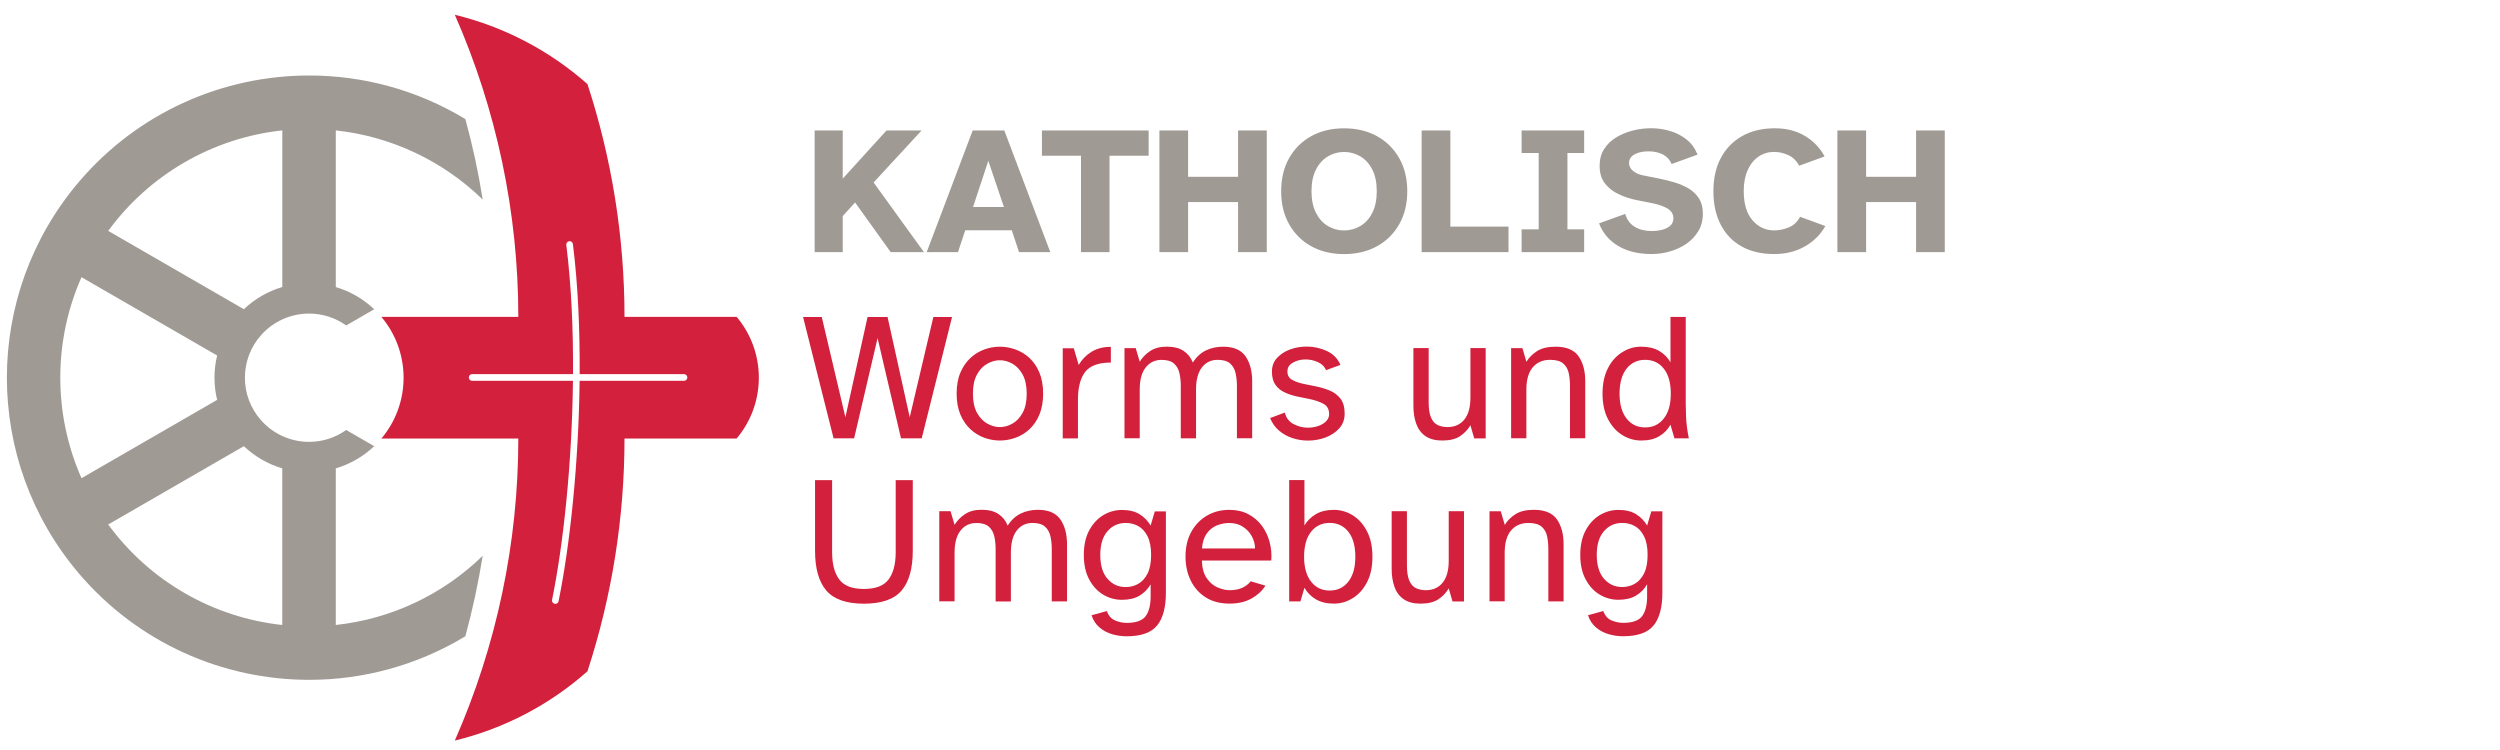
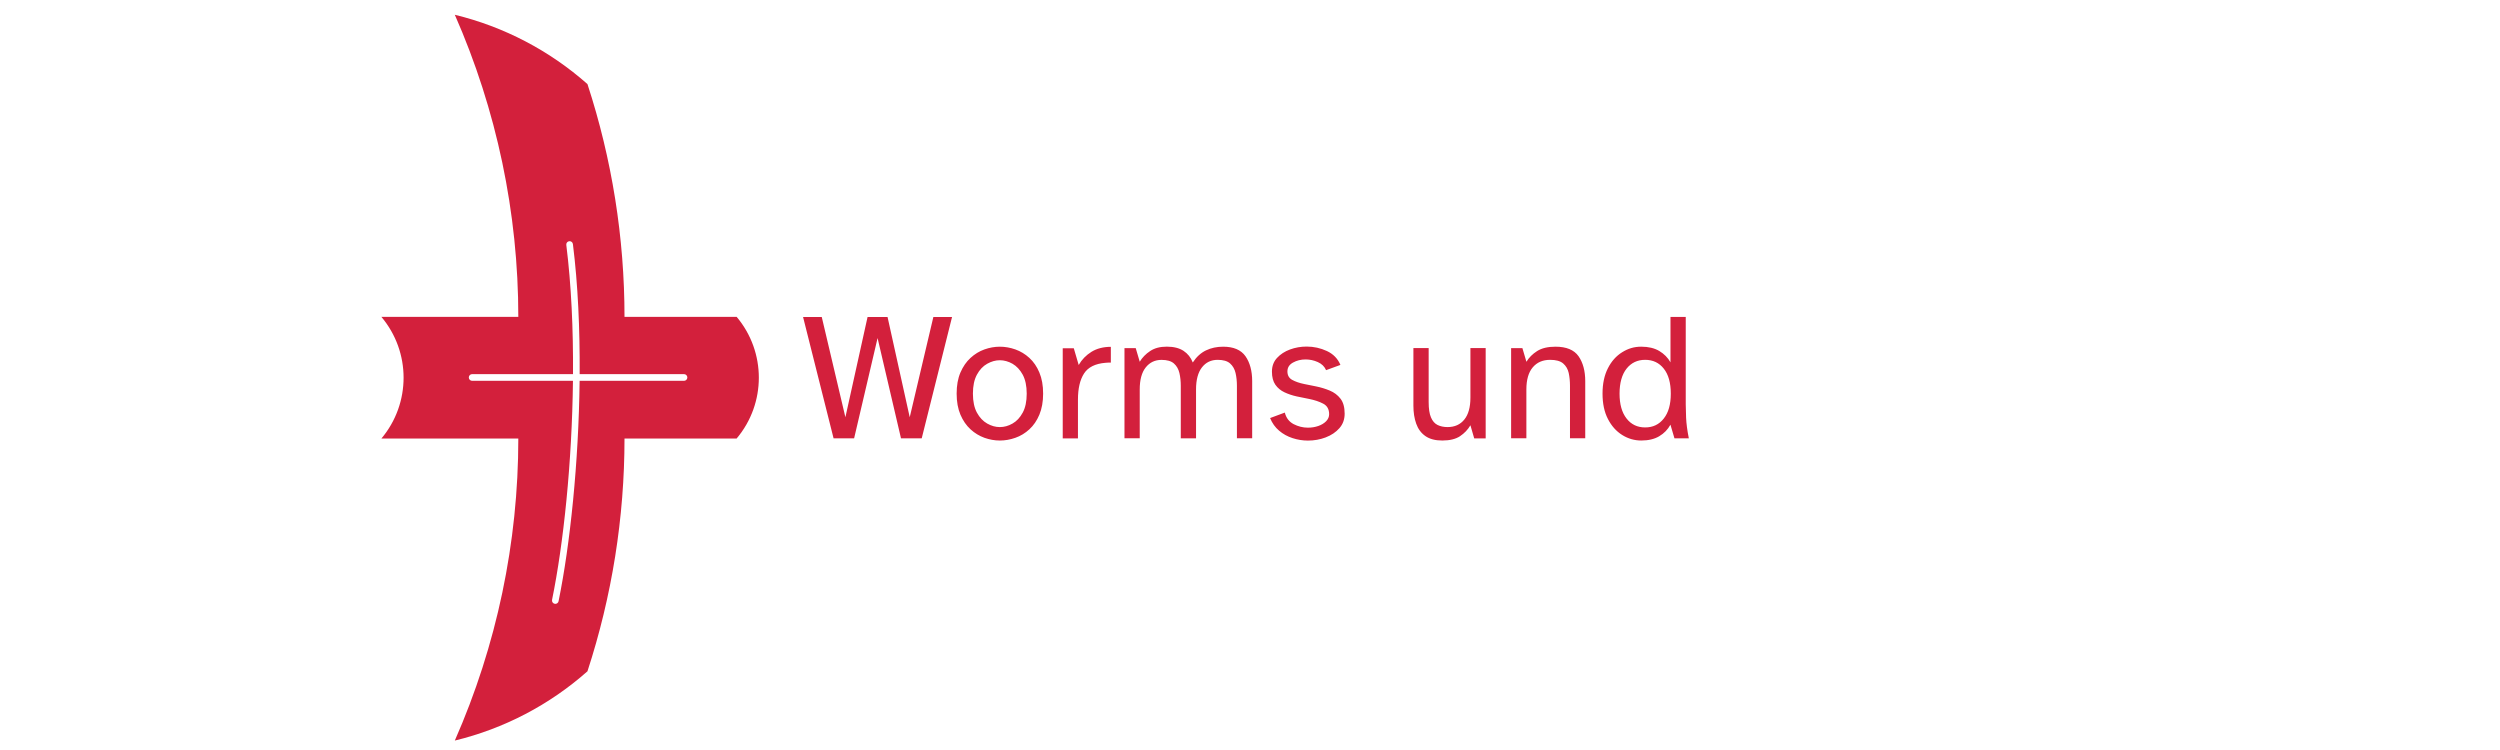
<svg xmlns="http://www.w3.org/2000/svg" id="Ebene_1" viewBox="0 0 566.93 170.08">
  <defs>
    <style>.cls-1{fill:#a09a95;}.cls-2{fill:#d3203c;}.cls-3{clip-path:url(#clippath);}.cls-4{fill:none;}</style>
    <clipPath id="clippath">
-       <rect class="cls-4" width="566.93" height="170.08" />
-     </clipPath>
+       </clipPath>
  </defs>
  <g class="cls-3">
-     <path class="cls-1" d="m64.02,141.73c-15.78-1.7-30.11-9.98-39.48-22.79l30.76-17.76c2.46,2.34,5.45,4.07,8.71,5.03v35.52h0Zm-45.54-33.29c-6.41-14.52-6.41-31.07,0-45.58l30.76,17.76c-.8,3.31-.8,6.75,0,10.06l-30.76,17.76h0Zm36.82-38.32l-30.76-17.76c9.37-12.81,23.7-21.09,39.48-22.79v35.52c-3.26.96-6.25,2.69-8.71,5.03m14.81-53c-19.54,0-38.8,8.34-52.23,24.13-21.77,25.59-21.77,63.2,0,88.79,13.43,15.79,32.69,24.13,52.23,24.13,12.14,0,24.39-3.22,35.41-9.88,1.64-6.01,2.95-12.1,3.93-18.25-9.04,8.81-20.76,14.33-33.31,15.69v-35.52c3.26-.96,6.25-2.69,8.71-5.03l-6.35-3.67c-2.54,1.81-5.49,2.69-8.42,2.69-4.02,0-8-1.66-10.85-4.85-4.94-5.52-4.94-13.87,0-19.39,2.86-3.19,6.84-4.85,10.85-4.85,2.93,0,5.87.88,8.42,2.69l6.35-3.67c-2.46-2.34-5.45-4.07-8.71-5.03V29.57c12.54,1.36,24.27,6.88,33.31,15.68-.97-6.15-2.28-12.24-3.93-18.25-11.02-6.66-23.27-9.88-35.41-9.88" />
-   </g>
+     </g>
  <path class="cls-2" d="m167.05,71.86h-25.43c0-17.93-2.83-35.74-8.4-52.79-8.6-7.61-18.93-13.01-30.08-15.72h0c9.5,21.6,14.4,44.93,14.4,68.51h-31.05c6.71,7.97,6.71,19.61,0,27.59h31.05c0,23.58-4.9,46.91-14.4,68.49h0c11.16-2.7,21.49-8.1,30.08-15.71,5.56-17.04,8.4-34.86,8.4-52.79h25.43c6.71-7.97,6.71-19.61,0-27.59h0Zm-11.18,13.74c0,.42-.34.76-.76.76h-23.67c-.22,18.59-2.15,37.13-4.77,49.97-.07.36-.39.61-.74.61-.05,0-.1,0-.15-.02-.41-.08-.67-.48-.59-.89,2.61-12.77,4.53-31.19,4.74-49.67h-22.86c-.42,0-.76-.34-.76-.76s.34-.76.76-.76h22.87c.07-10.1-.38-20.17-1.52-29.3-.05-.41.24-.79.66-.84.42-.05.79.24.84.66,1.15,9.19,1.59,19.32,1.53,29.48h23.66c.42,0,.76.34.76.76h0Z" />
-   <path class="cls-1" d="m441.02,57.18v-27.59h-6.51v10.51h-11.33v-10.51h-6.51v27.59h6.51v-11.35h11.33v11.35h6.51Zm-43.59-7.21c-1.33-1.53-2-3.73-2-6.62,0-1.87.3-3.47.91-4.8.6-1.33,1.43-2.35,2.47-3.05,1.04-.7,2.2-1.05,3.46-1.05,1.13,0,2.21.24,3.26.72,1.04.48,1.87,1.28,2.47,2.41l5.77-2.1c-1.04-1.95-2.53-3.5-4.47-4.66-1.94-1.15-4.21-1.73-6.82-1.73-2.83,0-5.29.58-7.38,1.75-2.09,1.17-3.7,2.82-4.84,4.95-1.14,2.13-1.71,4.65-1.71,7.56s.55,5.44,1.65,7.58c1.1,2.14,2.68,3.79,4.74,4.95,2.06,1.15,4.52,1.73,7.38,1.73,2.61,0,4.92-.57,6.94-1.71,2.02-1.14,3.58-2.69,4.68-4.64l-5.73-2.1c-.63,1.18-1.51,1.99-2.62,2.43-1.11.44-2.19.66-3.24.66-1.95,0-3.59-.76-4.93-2.29h0Zm-12.28,2.43c.67-1.14,1.01-2.44,1.01-3.9s-.3-2.61-.91-3.54c-.6-.93-1.4-1.68-2.37-2.25-.98-.56-2.04-1.02-3.19-1.36-1.15-.34-2.3-.62-3.42-.85l-3.71-.74c-.93-.19-1.69-.54-2.27-1.03-.58-.49-.87-1.09-.87-1.77,0-.85.42-1.5,1.26-1.96.84-.45,1.89-.68,3.15-.68s2.4.25,3.32.74c.92.49,1.56,1.21,1.92,2.14l5.89-2.14c-.58-1.43-1.42-2.58-2.51-3.44-1.1-.87-2.34-1.5-3.73-1.92-1.39-.41-2.82-.62-4.31-.62-1.37,0-2.75.17-4.12.52-1.37.34-2.63.86-3.77,1.55-1.14.69-2.05,1.57-2.74,2.64-.69,1.07-1.03,2.35-1.03,3.83,0,1.57.38,2.86,1.15,3.9.77,1.03,1.79,1.85,3.07,2.47,1.28.62,2.66,1.08,4.14,1.38l3.34.66c1.48.28,2.69.68,3.63,1.22.93.54,1.4,1.28,1.4,2.25,0,.71-.25,1.28-.74,1.71-.5.43-1.11.73-1.86.91-.74.18-1.51.27-2.31.27-1.51,0-2.8-.32-3.85-.95-1.06-.63-1.78-1.61-2.16-2.93l-5.94,2.14c.85,2.2,2.3,3.91,4.35,5.13,2.05,1.22,4.57,1.83,7.56,1.83,1.43,0,2.83-.2,4.2-.6,1.37-.4,2.62-.98,3.73-1.75,1.11-.77,2.01-1.72,2.68-2.86h0Zm-40.09,4.78h14.18v-5.17h-3.79v-17.31h3.79v-5.11h-14.18v5.11h3.87v17.31h-3.87v5.17h0Zm-22.67,0h19.7v-5.79h-13.19v-21.8h-6.51v27.59h0Zm-5.09-6.32c1.22-2.14,1.83-4.64,1.83-7.5s-.61-5.36-1.83-7.5c-1.22-2.14-2.91-3.81-5.05-4.99-2.14-1.18-4.63-1.77-7.46-1.77s-5.28.59-7.42,1.77c-2.14,1.18-3.82,2.84-5.03,4.99-1.21,2.14-1.81,4.64-1.81,7.5s.6,5.36,1.81,7.5c1.21,2.14,2.89,3.81,5.03,4.99,2.14,1.18,4.62,1.77,7.42,1.77s5.32-.59,7.46-1.77c2.14-1.18,3.83-2.84,5.05-4.99h0Zm-5.09-7.5c0,1.95-.34,3.59-1.01,4.9-.67,1.32-1.57,2.32-2.7,2.99-1.13.67-2.36,1.01-3.71,1.01s-2.54-.34-3.67-1.01c-1.13-.67-2.03-1.67-2.7-2.99-.67-1.32-1.01-2.95-1.01-4.9s.34-3.59,1.01-4.9c.67-1.32,1.57-2.31,2.7-2.99,1.13-.67,2.35-1.01,3.67-1.01s2.58.34,3.71,1.01c1.13.67,2.03,1.67,2.7,2.99.67,1.32,1.01,2.95,1.01,4.9h0Zm-31.45,13.82h6.51v-27.59h-6.51v10.51h-11.33v-10.51h-6.51v27.59h6.51v-11.35h11.33v11.35h0Zm-29.14-21.86h8.86v-5.73h-24.2v5.73h8.86v21.86h6.47v-21.86h0Zm-13.44,21.86l-10.43-27.59h-7.17l-10.43,27.59h7.09l1.65-4.96h10.55l1.65,4.96h7.09Zm-10.51-10.24h-7.01l3.46-10.47,3.54,10.47h0Zm-18.14,10.24l-11.42-15.8,10.88-11.79h-7.95l-9.93,10.92v-10.92h-6.37s0,27.59,0,27.59h6.37v-8.18l2.8-3.09,8.08,11.27h7.54Z" />
-   <path class="cls-2" d="m204.46,133.91c1.69-1.99,2.53-4.99,2.53-9v-16.03h-3.87v16.32c0,2.72-.54,4.79-1.63,6.22-1.08,1.43-2.94,2.14-5.58,2.14s-4.5-.71-5.58-2.14c-1.09-1.43-1.63-3.5-1.63-6.22v-16.32h-3.87v16.03c0,4.01.85,7.01,2.55,9,1.7,1.99,4.55,2.99,8.53,2.99s6.86-.99,8.55-2.99h0Zm12.01,2.49v-11.08c0-2.2.45-3.87,1.36-5.01.91-1.14,2.1-1.71,3.58-1.71,1.26,0,2.2.28,2.82.82.62.55,1.03,1.27,1.24,2.16.21.89.31,1.86.31,2.9v11.91h3.46v-11.08c0-2.2.45-3.87,1.34-5.01.89-1.14,2.08-1.71,3.56-1.71,1.26,0,2.2.28,2.82.82.62.55,1.03,1.27,1.24,2.16.21.89.31,1.86.31,2.9v11.91h3.46v-12.94c0-2.34-.51-4.22-1.52-5.67-1.02-1.44-2.71-2.16-5.07-2.16-1.43,0-2.73.28-3.89.84-1.17.56-2.16,1.48-2.99,2.74-.44-1.13-1.14-2-2.1-2.64-.96-.63-2.22-.95-3.79-.95s-2.77.33-3.77.99c-1,.66-1.79,1.47-2.37,2.43l-.91-3.09h-2.56v20.43h3.46Zm45.96,5.42c1.3-1.66,1.96-4.11,1.96-7.35v-18.5h-2.51l-.95,3.21c-.63-1.07-1.47-1.93-2.51-2.57-1.04-.65-2.38-.97-4-.97-1.51,0-2.93.4-4.24,1.19-1.32.8-2.38,1.95-3.19,3.46-.81,1.51-1.21,3.37-1.21,5.56s.4,4.02,1.21,5.54c.81,1.52,1.88,2.68,3.19,3.46,1.32.78,2.73,1.17,4.24,1.17,1.62,0,2.95-.32,4-.95,1.04-.63,1.88-1.48,2.51-2.55v2.72c0,1.98-.38,3.47-1.13,4.49-.76,1.01-2.19,1.52-4.31,1.52-.85,0-1.72-.18-2.59-.54-.88-.36-1.51-1.07-1.9-2.14l-3.46.95c.36,1.13.95,2.04,1.79,2.76.84.71,1.8,1.23,2.88,1.54,1.09.32,2.18.47,3.27.47,3.32,0,5.64-.83,6.94-2.49h0Zm-11.29-10.57c-1.09-1.26-1.63-3.06-1.63-5.4s.54-4.13,1.63-5.38c1.08-1.25,2.46-1.88,4.14-1.88,1.04,0,2,.24,2.86.72.86.48,1.57,1.26,2.1,2.33.53,1.07.8,2.47.8,4.2s-.27,3.13-.8,4.2c-.54,1.07-1.24,1.85-2.1,2.35-.87.49-1.82.74-2.86.74-1.68,0-3.06-.63-4.14-1.9h0Zm32.65,4.49c1.37-.77,2.43-1.74,3.17-2.93l-3.34-.99c-.47.61-1.09,1.09-1.87,1.46-.78.37-1.75.56-2.9.56-.82,0-1.72-.2-2.68-.6-.96-.4-1.79-1.09-2.49-2.08-.7-.99-1.08-2.33-1.13-4.04h15.74c.11-1.46-.02-2.87-.39-4.24-.37-1.37-.96-2.6-1.77-3.69-.81-1.08-1.83-1.95-3.07-2.6-1.24-.65-2.67-.97-4.29-.97-1.87,0-3.55.43-5.05,1.3-1.5.87-2.68,2.09-3.56,3.67-.88,1.58-1.32,3.46-1.32,5.62,0,2,.39,3.81,1.17,5.42s1.92,2.88,3.4,3.83c1.48.95,3.3,1.42,5.44,1.42,1.92,0,3.57-.38,4.94-1.15h0Zm-10.16-14.71c.59-.85,1.34-1.47,2.24-1.85.91-.38,1.87-.58,2.88-.58,1.21,0,2.25.28,3.11.85.86.56,1.54,1.28,2.02,2.16.48.88.72,1.8.72,2.76h-12.03c.11-1.37.46-2.48,1.05-3.34h0Zm33.17,14.6c1.33-.84,2.4-2.05,3.21-3.62.81-1.58,1.22-3.49,1.22-5.75s-.4-4.17-1.22-5.75c-.81-1.58-1.88-2.79-3.21-3.63-1.33-.84-2.78-1.26-4.35-1.26s-2.94.32-4.04.97c-1.1.65-1.96,1.5-2.6,2.57v-10.3h-3.46v27.52h2.55l.91-3.09c.63,1.1,1.5,1.97,2.6,2.62,1.1.64,2.44.97,4.04.97s3.01-.42,4.35-1.26h0Zm-9.48-3.73c-1.06-1.35-1.59-3.23-1.59-5.65s.53-4.33,1.59-5.67c1.06-1.33,2.46-2,4.22-2s3.16.67,4.22,2c1.06,1.33,1.59,3.22,1.59,5.67s-.53,4.3-1.59,5.65c-1.06,1.35-2.47,2.02-4.22,2.02s-3.17-.67-4.22-2.02h0Zm28.86,4c.99-.66,1.77-1.48,2.35-2.47l.86,2.97h2.6v-20.48h-3.46v11.25c0,2.17-.46,3.83-1.38,4.96-.92,1.14-2.19,1.71-3.81,1.71-.85,0-1.6-.16-2.25-.47-.65-.32-1.15-.89-1.5-1.71-.36-.82-.54-1.99-.54-3.5v-12.24h-3.46v13.06c0,1.54.21,2.9.64,4.1.42,1.2,1.12,2.13,2.08,2.8.96.67,2.24,1.01,3.83,1.01,1.7,0,3.05-.33,4.04-.99h0Zm15.04.49v-11.08c0-2.2.48-3.87,1.44-5.01.96-1.14,2.28-1.71,3.96-1.71,1.32,0,2.3.28,2.95.82.65.55,1.06,1.27,1.26,2.16.19.89.29,1.86.29,2.9v11.91h3.46v-12.94c0-2.34-.51-4.22-1.52-5.67-1.02-1.44-2.76-2.16-5.23-2.16-1.73,0-3.12.33-4.16.99-1.04.66-1.85,1.47-2.43,2.43l-.91-3.09h-2.55v20.43h3.46Zm33.8,5.42c1.3-1.66,1.96-4.11,1.96-7.35v-18.5h-2.51l-.95,3.21c-.63-1.07-1.47-1.93-2.51-2.57-1.04-.65-2.38-.97-4-.97-1.51,0-2.92.4-4.24,1.19-1.32.8-2.38,1.95-3.19,3.46-.81,1.51-1.22,3.37-1.22,5.56s.4,4.02,1.22,5.54c.81,1.52,1.87,2.68,3.19,3.46,1.32.78,2.73,1.17,4.24,1.17,1.62,0,2.95-.32,4-.95,1.04-.63,1.88-1.48,2.51-2.55v2.72c0,1.98-.38,3.47-1.13,4.49-.76,1.01-2.19,1.52-4.31,1.52-.85,0-1.72-.18-2.6-.54-.88-.36-1.51-1.07-1.9-2.14l-3.46.95c.36,1.13.95,2.04,1.79,2.76.84.71,1.8,1.23,2.88,1.54,1.08.32,2.18.47,3.28.47,3.32,0,5.64-.83,6.94-2.49h0Zm-11.29-10.57c-1.08-1.26-1.63-3.06-1.63-5.4s.54-4.13,1.63-5.38c1.09-1.25,2.47-1.88,4.14-1.88,1.04,0,2,.24,2.86.72.86.48,1.57,1.26,2.1,2.33.54,1.07.8,2.47.8,4.2s-.27,3.13-.8,4.2c-.54,1.07-1.24,1.85-2.1,2.35-.86.49-1.82.74-2.86.74-1.68,0-3.06-.63-4.14-1.9h0Z" />
  <path class="cls-2" d="m193.69,99.4l5.32-22.74,5.31,22.74h4.7l6.88-27.52h-4.24l-5.36,22.74-5.03-22.74h-4.53l-5.03,22.74-5.36-22.74h-4.24l6.92,27.52h4.66Zm36.57-.12c1.17-.41,2.22-1.05,3.17-1.92.95-.87,1.7-1.97,2.27-3.32.56-1.35.85-2.94.85-4.78s-.28-3.43-.85-4.78c-.56-1.35-1.32-2.45-2.27-3.32-.95-.87-2.01-1.5-3.17-1.92-1.17-.41-2.34-.62-3.52-.62s-2.35.21-3.5.62c-1.15.41-2.2,1.05-3.15,1.92-.95.87-1.71,1.97-2.29,3.32-.58,1.35-.86,2.94-.86,4.78s.29,3.43.86,4.78c.58,1.35,1.34,2.45,2.29,3.32.95.87,2,1.5,3.15,1.92,1.15.41,2.32.62,3.5.62s2.36-.21,3.52-.62h0Zm-6.39-3.23c-.95-.54-1.72-1.36-2.33-2.47-.6-1.11-.91-2.55-.91-4.31s.3-3.19.91-4.31c.6-1.11,1.38-1.94,2.33-2.47s1.9-.8,2.86-.8,1.95.27,2.88.8c.93.54,1.7,1.36,2.31,2.47.6,1.11.91,2.55.91,4.31s-.3,3.19-.91,4.31c-.6,1.11-1.37,1.94-2.31,2.47-.93.54-1.9.8-2.88.8s-1.92-.27-2.86-.8h0Zm20.58,3.36v-8.78c0-2.53.46-4.5,1.38-5.93.92-1.43,2.55-2.24,4.88-2.43.19-.03.39-.04.6-.04h.6v-3.58c-1.7,0-3.17.38-4.39,1.13-1.22.76-2.19,1.75-2.9,2.99l-1.11-3.79h-2.51v20.44h3.46Zm14.01,0v-11.08c0-2.2.45-3.87,1.36-5.01.91-1.14,2.1-1.71,3.58-1.71,1.26,0,2.2.27,2.82.82.62.55,1.03,1.27,1.24,2.16.21.89.31,1.86.31,2.9v11.91h3.46v-11.08c0-2.2.45-3.87,1.34-5.01.89-1.14,2.08-1.71,3.56-1.71,1.26,0,2.2.27,2.82.82.62.55,1.03,1.27,1.24,2.16.21.89.31,1.86.31,2.9v11.91h3.46v-12.94c0-2.33-.51-4.22-1.52-5.67-1.02-1.44-2.71-2.16-5.07-2.16-1.43,0-2.73.28-3.89.84-1.17.56-2.16,1.48-2.99,2.74-.44-1.13-1.14-2-2.1-2.64-.96-.63-2.23-.95-3.79-.95s-2.77.33-3.77.99c-1,.66-1.79,1.47-2.37,2.43l-.91-3.09h-2.55v20.44h3.46Zm42.19-.23c1.26-.48,2.29-1.17,3.09-2.08.8-.91,1.19-2,1.19-3.3,0-1.46-.32-2.59-.95-3.4-.63-.81-1.44-1.42-2.43-1.83-.99-.41-2.03-.73-3.13-.95l-2.68-.54c-1.07-.22-1.97-.53-2.7-.93-.73-.4-1.09-1.04-1.09-1.92s.42-1.55,1.28-2.02c.85-.47,1.8-.7,2.84-.7.96,0,1.89.2,2.78.6.89.4,1.52,1.01,1.87,1.83l3.25-1.19c-.6-1.43-1.63-2.48-3.07-3.15-1.44-.67-2.97-1.01-4.59-1.01-1.32,0-2.57.22-3.77.66-1.19.44-2.18,1.08-2.95,1.92-.77.84-1.15,1.87-1.15,3.11s.26,2.22.78,2.97c.52.74,1.21,1.31,2.06,1.71.85.4,1.77.71,2.76.93l2.84.58c1.24.25,2.3.6,3.19,1.07.89.47,1.34,1.26,1.34,2.39,0,.6-.23,1.14-.7,1.61-.47.47-1.06.82-1.79,1.07-.73.25-1.5.37-2.33.37-1.13,0-2.2-.27-3.23-.8-1.03-.54-1.7-1.41-2-2.62l-3.34,1.24c.47,1.15,1.15,2.11,2.04,2.86.89.76,1.91,1.32,3.05,1.69,1.14.37,2.3.56,3.48.56,1.43,0,2.77-.24,4.04-.72h0Zm30.45-.27c.99-.66,1.77-1.48,2.35-2.47l.86,2.97h2.6v-20.48h-3.46v11.25c0,2.17-.46,3.83-1.38,4.96-.92,1.14-2.19,1.71-3.81,1.71-.85,0-1.6-.16-2.25-.47-.65-.32-1.15-.89-1.5-1.71-.36-.82-.53-1.99-.53-3.5v-12.24h-3.46v13.06c0,1.54.21,2.9.64,4.1.42,1.19,1.12,2.13,2.08,2.8.96.67,2.24,1.01,3.83,1.01,1.7,0,3.05-.33,4.04-.99h0Zm15.04.49v-11.08c0-2.2.48-3.87,1.44-5.01.96-1.14,2.28-1.71,3.95-1.71,1.32,0,2.3.27,2.95.82.64.55,1.06,1.27,1.26,2.16.19.89.29,1.86.29,2.9v11.91h3.46v-12.94c0-2.33-.51-4.22-1.52-5.67-1.02-1.44-2.76-2.16-5.23-2.16-1.73,0-3.12.33-4.16.99-1.04.66-1.85,1.47-2.43,2.43l-.91-3.09h-2.56v20.44h3.46Zm30.12-.47c1.1-.65,1.95-1.52,2.55-2.62l.91,3.09h3.26c-.36-1.79-.56-3.34-.62-4.68-.05-1.33-.08-2.34-.08-3.03v-19.82h-3.46v10.3c-.6-1.07-1.46-1.93-2.55-2.58-1.1-.65-2.46-.97-4.08-.97s-2.98.42-4.33,1.26c-1.35.84-2.43,2.05-3.23,3.63-.81,1.58-1.22,3.5-1.22,5.75s.4,4.17,1.22,5.75c.81,1.58,1.89,2.79,3.23,3.63,1.34.84,2.79,1.26,4.33,1.26,1.62,0,2.98-.32,4.08-.97h0Zm-7.4-4.02c-1.06-1.35-1.59-3.23-1.59-5.64s.53-4.33,1.59-5.67c1.06-1.33,2.46-2,4.22-2s3.17.67,4.22,2c1.06,1.33,1.59,3.22,1.59,5.67s-.53,4.3-1.59,5.64c-1.06,1.35-2.46,2.02-4.22,2.02s-3.17-.67-4.22-2.02h0Z" />
</svg>